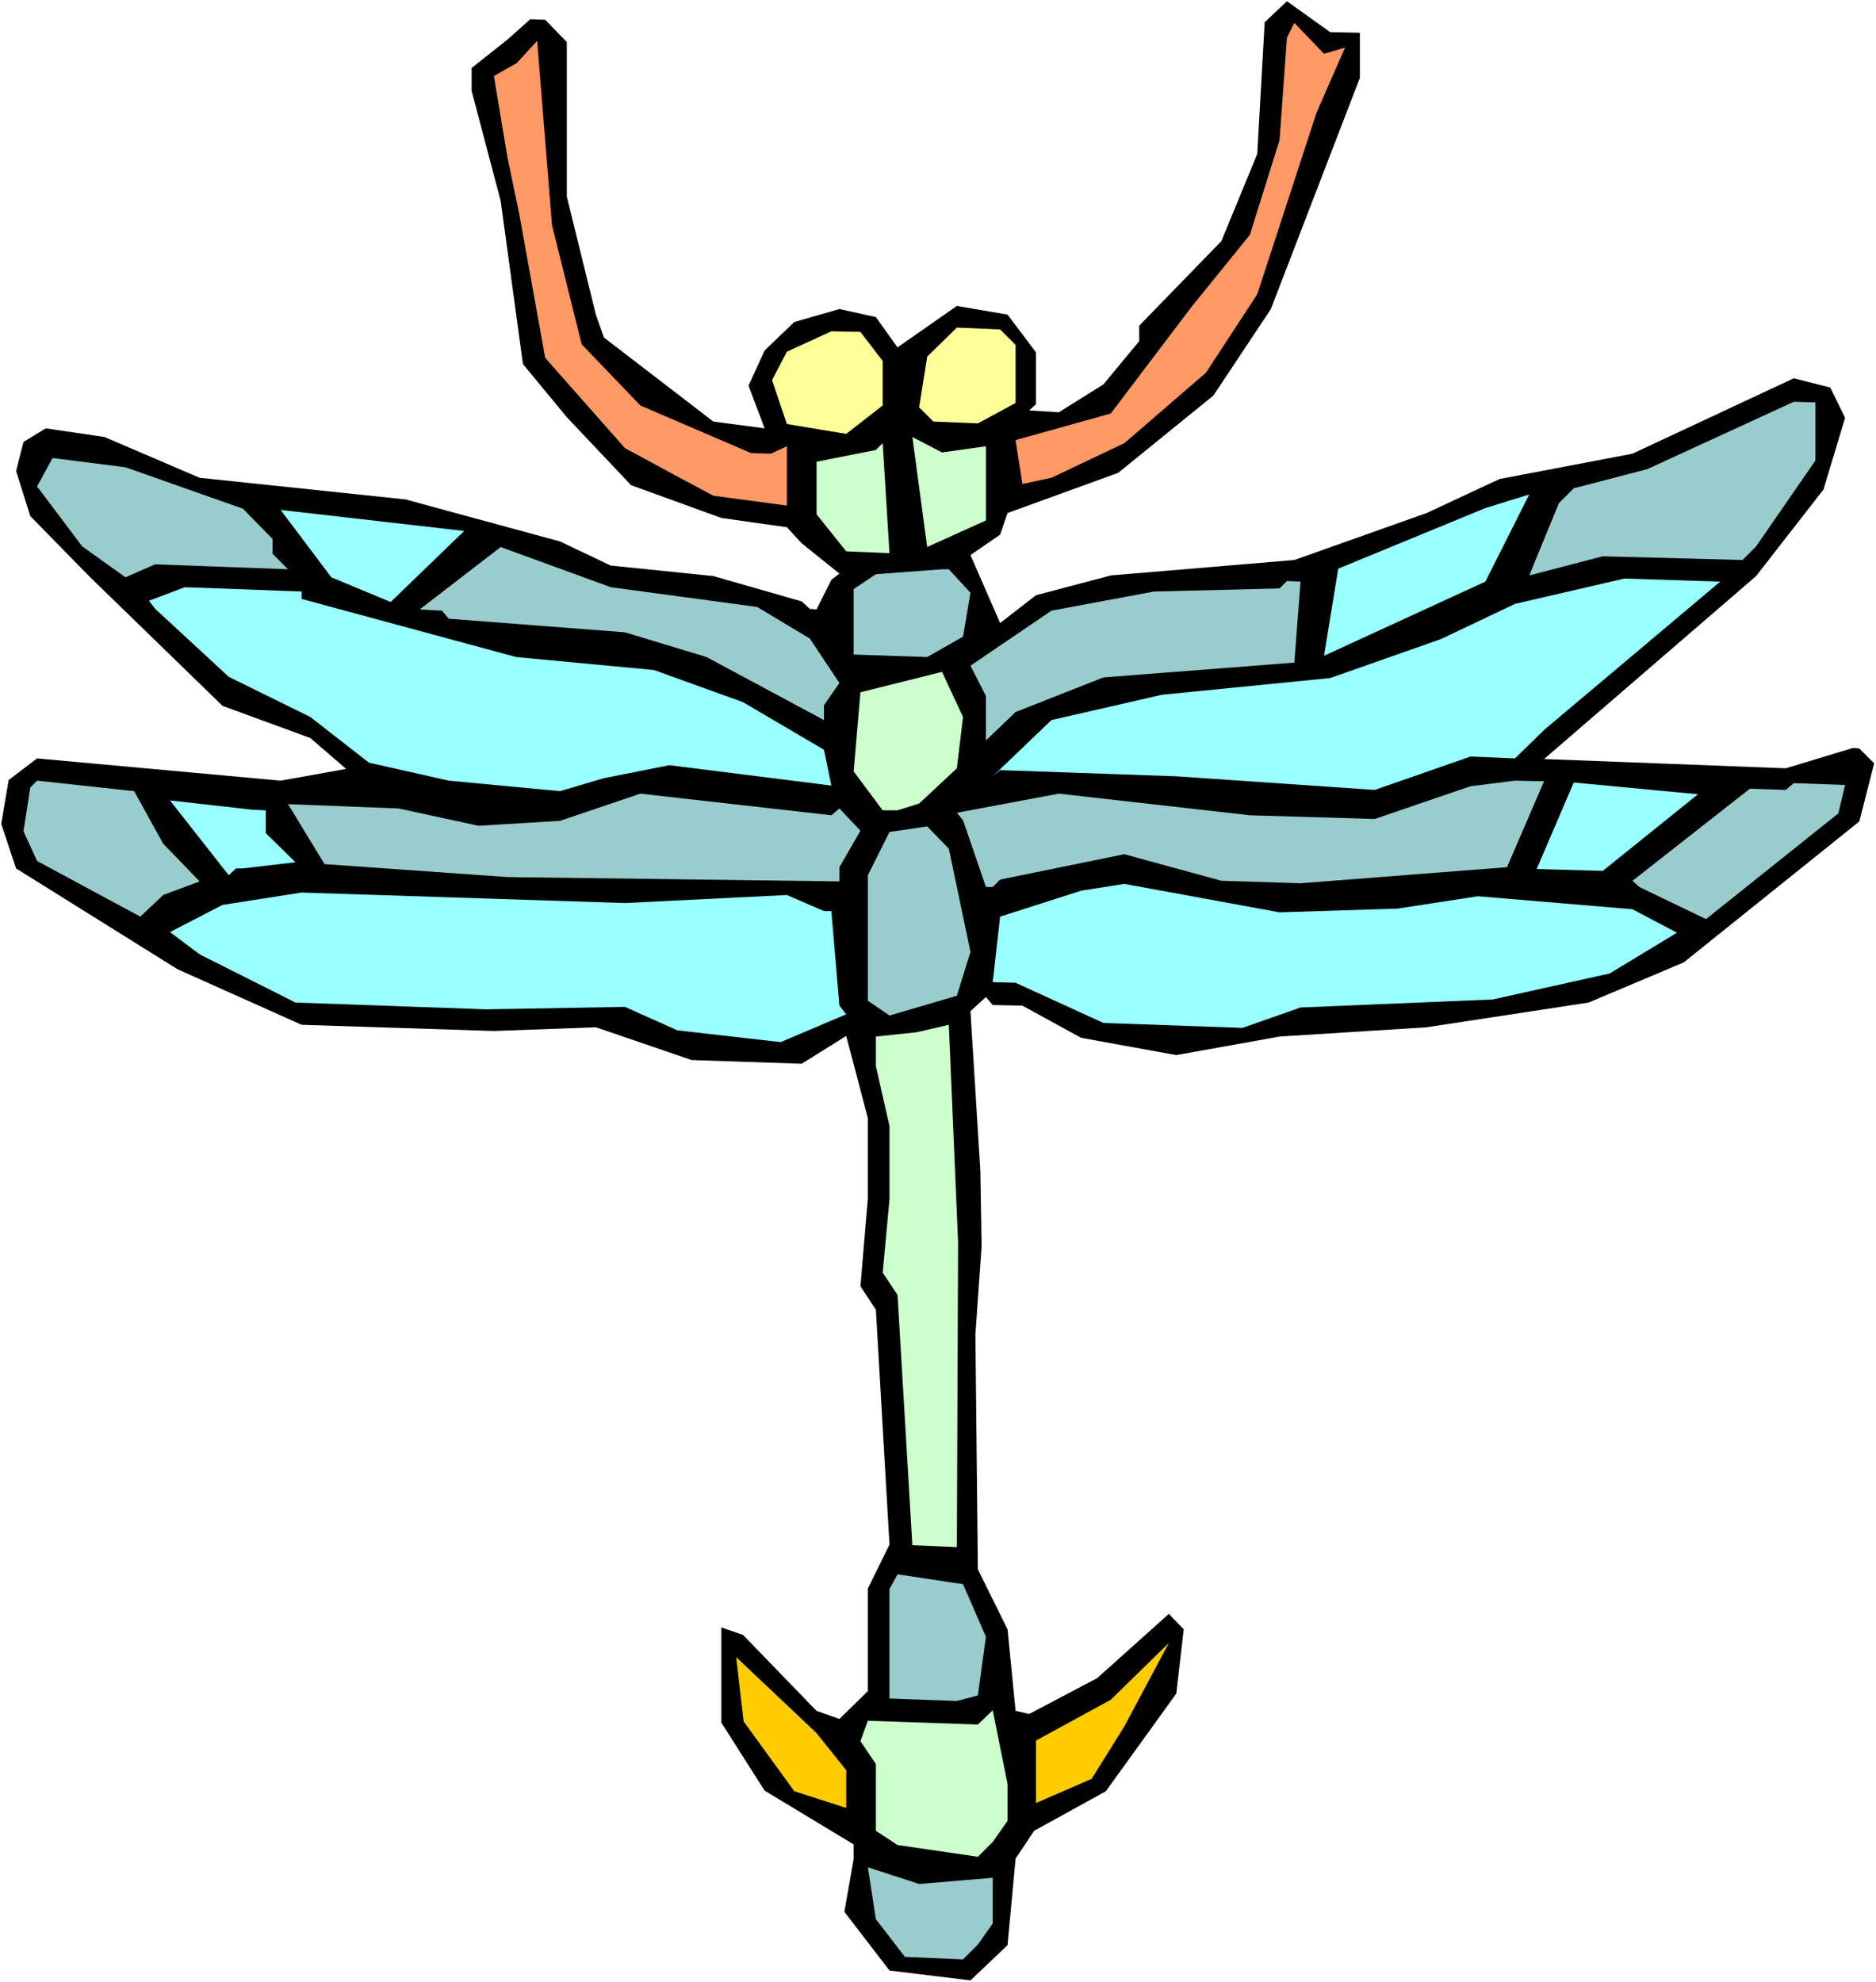
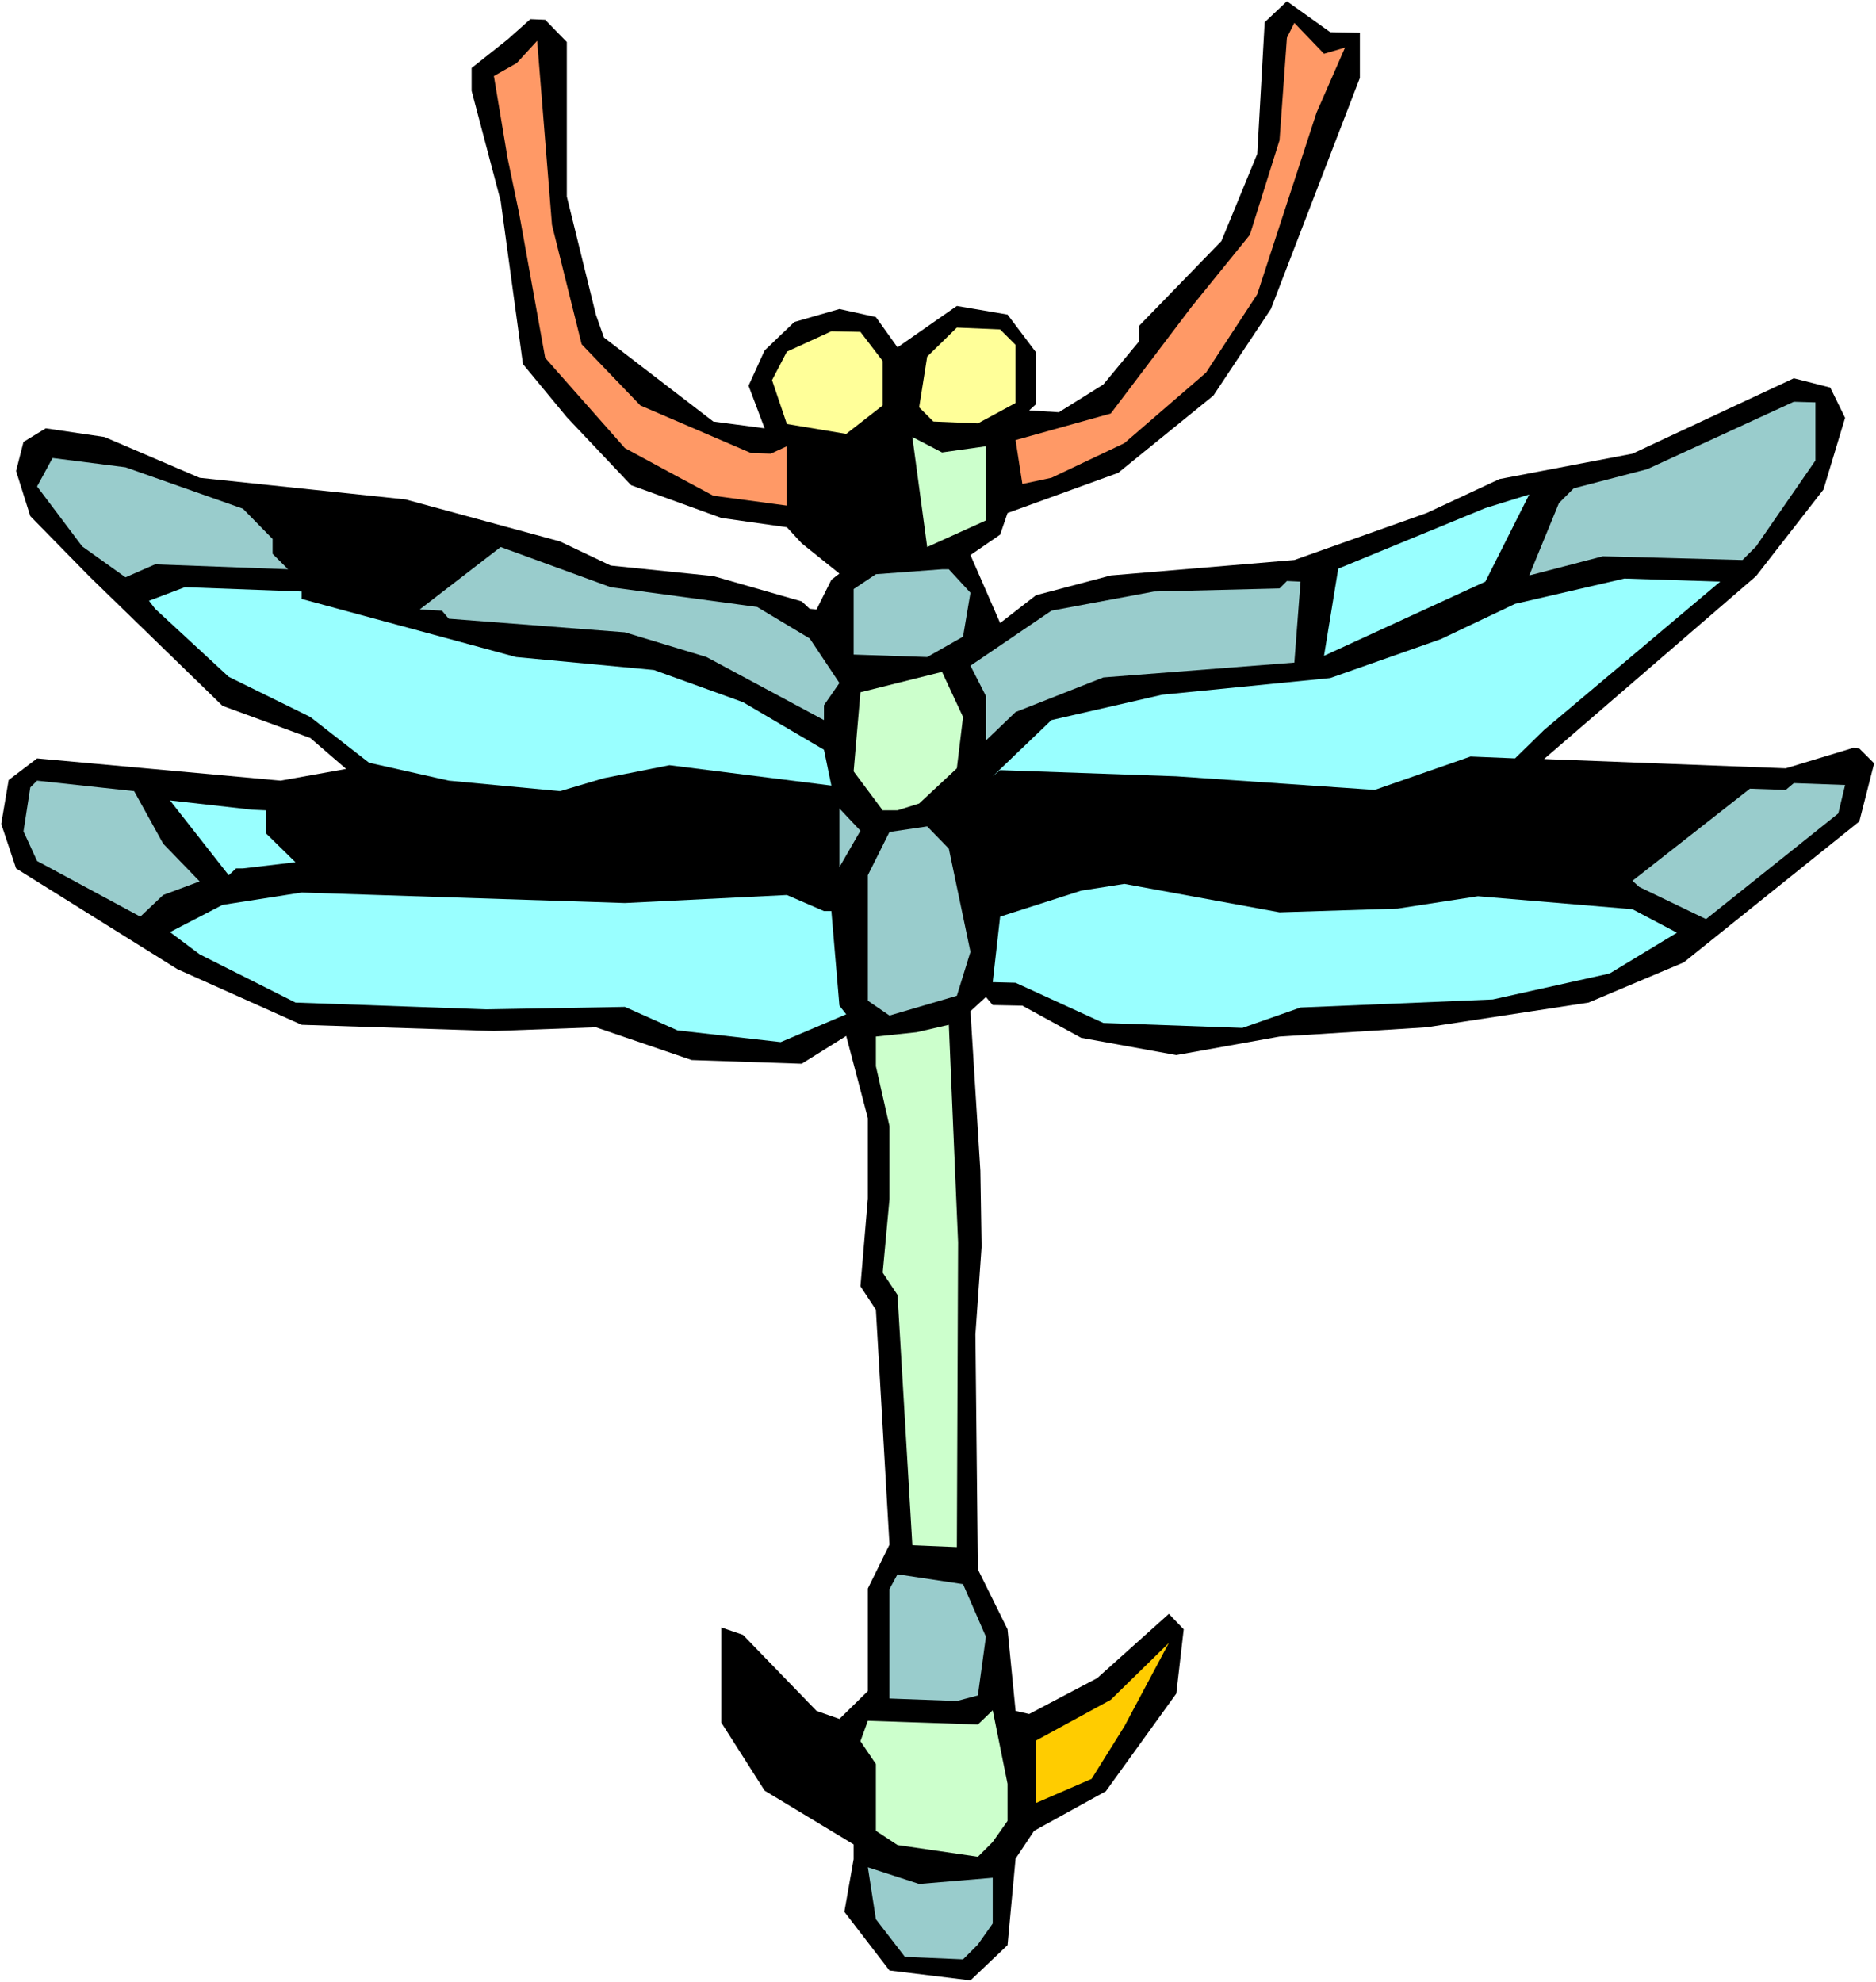
<svg xmlns="http://www.w3.org/2000/svg" xmlns:ns1="http://sodipodi.sourceforge.net/DTD/sodipodi-0.dtd" xmlns:ns2="http://www.inkscape.org/namespaces/inkscape" version="1.0" width="129.766mm" height="137.101mm" id="svg33" ns1:docname="Bug 026.wmf">
  <rect width="100%" height="100%" fill="#808080" stroke="none" />
  <ns1:namedview id="namedview33" pagecolor="#ffffff" bordercolor="#000000" borderopacity="0.25" ns2:showpageshadow="2" ns2:pageopacity="0.0" ns2:pagecheckerboard="0" ns2:deskcolor="#d1d1d1" ns2:document-units="mm" />
  <defs id="defs1">
    <pattern id="WMFhbasepattern" patternUnits="userSpaceOnUse" width="6" height="6" x="0" y="0" />
  </defs>
  <path style="fill:#ffffff;fill-opacity:1;fill-rule:evenodd;stroke:none" d="M 0,518.178 H 490.455 V 0 H 0 Z" id="path1" />
  <path style="fill:#000000;fill-opacity:1;fill-rule:evenodd;stroke:none" d="M 355.52,8.564 V 20.359 l -23.27,60.43 -15.029,22.621 -24.886,20.197 -28.926,10.503 -1.939,5.655 -7.757,5.332 7.757,17.773 9.373,-7.271 19.554,-5.17 47.995,-4.039 34.582,-12.28 19.069,-8.887 34.744,-6.625 42.178,-19.712 9.534,2.424 3.878,7.917 -5.656,18.743 -17.614,22.621 -55.429,47.827 63.186,2.424 17.614,-5.332 1.616,0.162 3.878,3.878 -3.878,15.188 -45.894,36.84 -24.886,10.503 -42.339,6.463 -38.461,2.424 -26.987,4.847 -24.886,-4.524 -15.352,-8.402 -7.757,-0.162 -1.778,-2.101 -4.04,3.716 2.586,41.687 0.323,19.874 -1.616,22.944 0.646,61.399 7.757,15.673 2.101,21.328 3.555,0.808 17.776,-9.371 18.746,-16.804 3.878,4.039 -1.939,16.804 -18.422,25.529 -18.746,10.341 -4.848,7.271 -2.101,22.621 -9.696,9.21 -21.17,-2.585 -11.797,-15.35 2.424,-13.734 v -3.878 l -23.27,-14.057 -11.312,-17.773 v -24.883 l 5.656,1.939 19.23,19.874 5.979,2.1 7.434,-7.271 v -26.822 l 5.656,-11.472 -3.555,-61.399 -4.04,-6.14 1.939,-22.944 v -21.005 l -5.656,-21.49 -11.635,7.271 -28.765,-0.969 -25.048,-8.564 -26.664,0.969 L 78.861,267.895 46.379,253.353 4.202,227.016 0.323,215.382 2.262,203.91 l 7.434,-5.655 63.67,5.817 17.13,-3.07 -9.373,-8.079 L 58.176,184.521 23.432,150.752 7.918,134.917 4.202,123.122 l 1.939,-7.594 5.818,-3.555 15.352,2.262 24.886,10.664 53.813,5.655 40.4,10.987 13.251,6.302 26.826,2.747 23.109,6.625 2.101,1.939 1.778,0.162 3.878,-7.756 2.101,-1.616 -9.858,-7.917 -3.878,-4.201 -17.13,-2.424 -23.594,-8.564 -16.806,-17.773 -11.474,-13.896 -5.818,-42.656 -7.595,-28.761 v -5.978 l 9.373,-7.433 5.979,-5.332 3.878,0.162 5.656,5.817 v 40.394 l 7.595,30.861 2.101,5.978 28.603,21.975 13.413,1.777 -4.202,-11.149 4.202,-9.21 7.757,-7.433 11.797,-3.393 9.534,2.101 5.656,7.917 15.514,-10.826 13.251,2.262 7.434,9.856 v 13.572 l -1.778,1.616 7.757,0.485 11.635,-7.271 9.373,-11.31 v -4.039 l 21.493,-22.136 9.373,-22.782 1.939,-34.416 5.818,-5.494 11.312,8.079 z" id="path2" />
  <path style="fill:#ff9966;fill-opacity:1;fill-rule:evenodd;stroke:none" d="m 351.641,12.441 -7.434,16.966 -15.514,47.504 -13.413,20.52 -21.331,18.42 -19.069,9.048 -7.595,1.616 -1.778,-11.472 24.886,-6.948 21.17,-27.953 15.19,-18.743 7.757,-24.721 1.939,-26.822 1.939,-3.878 7.757,8.079 z" id="path3" />
  <path style="fill:#ff9966;fill-opacity:1;fill-rule:evenodd;stroke:none" d="m 152.065,89.999 15.352,15.996 28.926,12.441 5.171,0.162 4.202,-1.939 v 15.511 l -19.23,-2.585 -9.373,-5.009 -13.736,-7.433 -20.846,-23.59 -6.787,-37.647 -3.07,-14.704 -3.555,-21.328 5.979,-3.393 5.333,-5.817 3.878,48.15 z" id="path4" />
  <path style="fill:#ffff99;fill-opacity:1;fill-rule:evenodd;stroke:none" d="m 265.509,90.16 v 15.188 l -9.858,5.332 -11.635,-0.485 -3.717,-3.716 2.101,-13.249 7.757,-7.594 11.312,0.485 z" id="path5" />
  <path style="fill:#ffff99;fill-opacity:1;fill-rule:evenodd;stroke:none" d="m 230.765,94.361 v 11.634 l -9.534,7.433 -15.514,-2.585 -3.878,-11.472 3.878,-7.433 11.635,-5.332 7.595,0.162 z" id="path6" />
  <path style="fill:#99cccc;fill-opacity:1;fill-rule:evenodd;stroke:none" d="m 474.619,120.375 -15.514,22.459 -3.555,3.555 -36.522,-0.969 -19.23,5.009 7.757,-18.905 3.878,-3.878 19.23,-5.009 38.299,-17.612 5.656,0.162 z" id="path7" />
  <path style="fill:#ccffcc;fill-opacity:1;fill-rule:evenodd;stroke:none" d="m 257.752,116.659 v 19.389 l -15.352,6.948 -3.878,-28.761 7.757,4.039 z" id="path8" />
-   <path style="fill:#ccffcc;fill-opacity:1;fill-rule:evenodd;stroke:none" d="m 221.23,144.127 -7.757,-9.695 V 120.698 l 15.514,-3.07 1.778,-1.777 1.778,28.761 z" id="path9" />
  <path style="fill:#99ffff;fill-opacity:1;fill-rule:evenodd;stroke:none" d="m 346.147,171.433 3.717,-22.782 38.461,-15.835 11.474,-3.555 -11.474,22.782 z" id="path10" />
  <path style="fill:#99cccc;fill-opacity:1;fill-rule:evenodd;stroke:none" d="m 63.509,132.978 7.757,7.917 v 3.878 l 4.04,4.039 -34.744,-1.293 -7.757,3.393 -11.312,-8.079 -11.797,-15.673 4.04,-7.433 19.069,2.424 z" id="path11" />
-   <path style="fill:#99ffff;fill-opacity:1;fill-rule:evenodd;stroke:none" d="m 102.131,157.376 -15.514,-6.463 -13.251,-17.612 47.995,5.494 z" id="path12" />
  <path style="fill:#99ffff;fill-opacity:1;fill-rule:evenodd;stroke:none" d="m 403.676,190.823 -7.595,7.433 -11.635,-0.485 -25.048,8.725 -51.874,-3.555 -46.056,-1.616 -1.939,1.616 15.352,-14.704 28.926,-6.625 43.955,-4.363 28.926,-10.179 19.392,-9.21 28.603,-6.625 25.048,0.808 z" id="path13" />
  <path style="fill:#99cccc;fill-opacity:1;fill-rule:evenodd;stroke:none" d="m 197.96,158.669 13.736,8.24 7.757,11.634 -4.04,5.817 v 3.878 l -30.704,-16.481 -21.331,-6.463 -46.056,-3.555 -1.778,-2.1 -5.818,-0.323 21.17,-16.319 28.765,10.503 z" id="path14" />
  <path style="fill:#99cccc;fill-opacity:1;fill-rule:evenodd;stroke:none" d="m 253.712,154.953 -1.939,11.472 -9.373,5.332 -19.23,-0.646 v -17.127 l 5.818,-3.878 17.291,-1.293 h 1.778 z" id="path15" />
  <path style="fill:#99cccc;fill-opacity:1;fill-rule:evenodd;stroke:none" d="m 338.39,173.211 -49.934,3.878 -22.947,9.048 -7.757,7.433 v -11.634 l -4.04,-7.917 21.17,-14.38 26.826,-5.009 32.805,-0.808 1.939,-1.939 3.555,0.162 z" id="path16" />
  <path style="fill:#99ffff;fill-opacity:1;fill-rule:evenodd;stroke:none" d="m 78.861,156.568 56.075,15.188 36.037,3.393 23.27,8.402 21.17,12.441 1.939,9.371 -42.339,-5.332 -17.13,3.393 -11.474,3.393 -29.088,-2.747 -20.846,-4.686 -15.352,-11.957 -21.331,-10.503 -19.23,-17.773 -1.616,-2.1 9.373,-3.555 30.542,1.131 z" id="path17" />
  <path style="fill:#ccffcc;fill-opacity:1;fill-rule:evenodd;stroke:none" d="m 250.157,200.841 -9.858,9.21 -5.656,1.777 h -3.878 l -7.595,-10.179 1.778,-20.682 21.331,-5.332 5.494,11.795 z" id="path18" />
  <path style="fill:#99cccc;fill-opacity:1;fill-rule:evenodd;stroke:none" d="m 480.598,212.636 -34.582,27.63 -17.453,-8.402 -1.778,-1.616 30.704,-24.075 9.373,0.323 2.101,-1.777 13.413,0.485 z" id="path19" />
-   <path style="fill:#99cccc;fill-opacity:1;fill-rule:evenodd;stroke:none" d="m 393.98,226.693 -53.974,4.201 -20.685,-0.646 -25.371,-6.948 -32.482,6.625 -1.939,1.939 h -1.778 l -5.979,-17.45 -1.616,-1.939 26.664,-5.009 49.934,5.655 32.643,0.969 25.048,-8.564 11.635,-1.454 7.595,0.162 z" id="path20" />
-   <path style="fill:#99ffff;fill-opacity:1;fill-rule:evenodd;stroke:none" d="m 419.028,227.662 -17.291,-0.485 9.696,-22.621 32.482,3.07 z" id="path21" />
-   <path style="fill:#99cccc;fill-opacity:1;fill-rule:evenodd;stroke:none" d="m 219.453,211.343 5.494,5.817 -5.494,9.533 v 3.716 l -86.779,-1.131 -47.834,-3.393 -9.534,-15.673 28.926,1.131 20.846,4.524 21.331,-1.293 21.008,-7.109 49.934,5.655 z" id="path22" />
+   <path style="fill:#99cccc;fill-opacity:1;fill-rule:evenodd;stroke:none" d="m 219.453,211.343 5.494,5.817 -5.494,9.533 v 3.716 z" id="path22" />
  <path style="fill:#99cccc;fill-opacity:1;fill-rule:evenodd;stroke:none" d="m 42.662,220.553 9.534,9.856 -9.534,3.555 -5.979,5.655 -26.987,-14.542 -3.555,-7.756 1.778,-11.472 1.778,-1.777 25.371,2.747 z" id="path23" />
  <path style="fill:#99ffff;fill-opacity:1;fill-rule:evenodd;stroke:none" d="m 69.488,211.828 v 5.978 l 7.757,7.594 -13.736,1.616 H 61.731 l -1.939,1.777 -15.352,-19.551 21.493,2.424 z" id="path24" />
  <path style="fill:#99cccc;fill-opacity:1;fill-rule:evenodd;stroke:none" d="m 253.712,248.829 -3.555,11.472 -17.614,5.17 -5.656,-3.878 v -32.8 l 5.656,-11.31 9.858,-1.454 5.656,5.817 z" id="path25" />
  <path style="fill:#99ffff;fill-opacity:1;fill-rule:evenodd;stroke:none" d="m 365.377,237.519 21.008,-3.232 40.4,3.393 11.635,6.14 -17.614,10.664 -30.542,6.786 -50.258,2.101 -15.19,5.332 -36.36,-1.293 -22.947,-10.503 -5.979,-0.162 1.939,-17.127 21.17,-6.786 11.312,-1.777 40.562,7.433 z" id="path26" />
  <path style="fill:#99ffff;fill-opacity:1;fill-rule:evenodd;stroke:none" d="m 217.352,238.165 2.101,24.721 1.778,2.262 -17.13,7.271 -26.987,-3.07 -13.736,-6.14 -36.198,0.646 -49.934,-1.777 -25.048,-12.603 -7.757,-5.817 13.736,-7.109 20.685,-3.232 84.517,2.747 42.339,-2.1 9.696,4.201 z" id="path27" />
  <path style="fill:#ccffcc;fill-opacity:1;fill-rule:evenodd;stroke:none" d="m 250.48,324.77 -0.323,79.658 -11.635,-0.485 -3.878,-65.439 -3.878,-5.817 1.778,-19.228 v -19.066 l -3.555,-15.673 v -7.756 l 10.666,-1.131 8.403,-1.939 z" id="path28" />
  <path style="fill:#99cccc;fill-opacity:1;fill-rule:evenodd;stroke:none" d="m 257.752,427.857 -2.101,15.35 -5.494,1.454 -17.614,-0.646 v -28.599 l 2.101,-3.878 17.13,2.585 z" id="path29" />
  <path style="fill:#ffcc00;fill-opacity:1;fill-rule:evenodd;stroke:none" d="m 285.385,465.019 -14.544,6.302 v -16.319 l 19.554,-10.664 15.19,-14.865 -11.635,21.813 z" id="path30" />
-   <path style="fill:#ffcc00;fill-opacity:1;fill-rule:evenodd;stroke:none" d="m 221.23,462.757 v 9.856 l -13.574,-4.363 -13.251,-18.258 -1.939,-16.804 21.008,19.874 z" id="path31" />
  <path style="fill:#ccffcc;fill-opacity:1;fill-rule:evenodd;stroke:none" d="m 263.408,476.007 -3.878,5.494 -3.878,3.878 -21.008,-3.07 -5.656,-3.716 v -17.45 l -4.04,-5.978 1.939,-5.332 28.765,0.969 3.878,-3.716 3.878,19.228 z" id="path32" />
  <path style="fill:#99cccc;fill-opacity:1;fill-rule:evenodd;stroke:none" d="m 259.529,490.872 v 11.957 l -3.878,5.494 -3.878,3.878 -15.19,-0.646 -7.595,-9.856 -2.101,-13.572 13.413,4.363 z" id="path33" />
</svg>